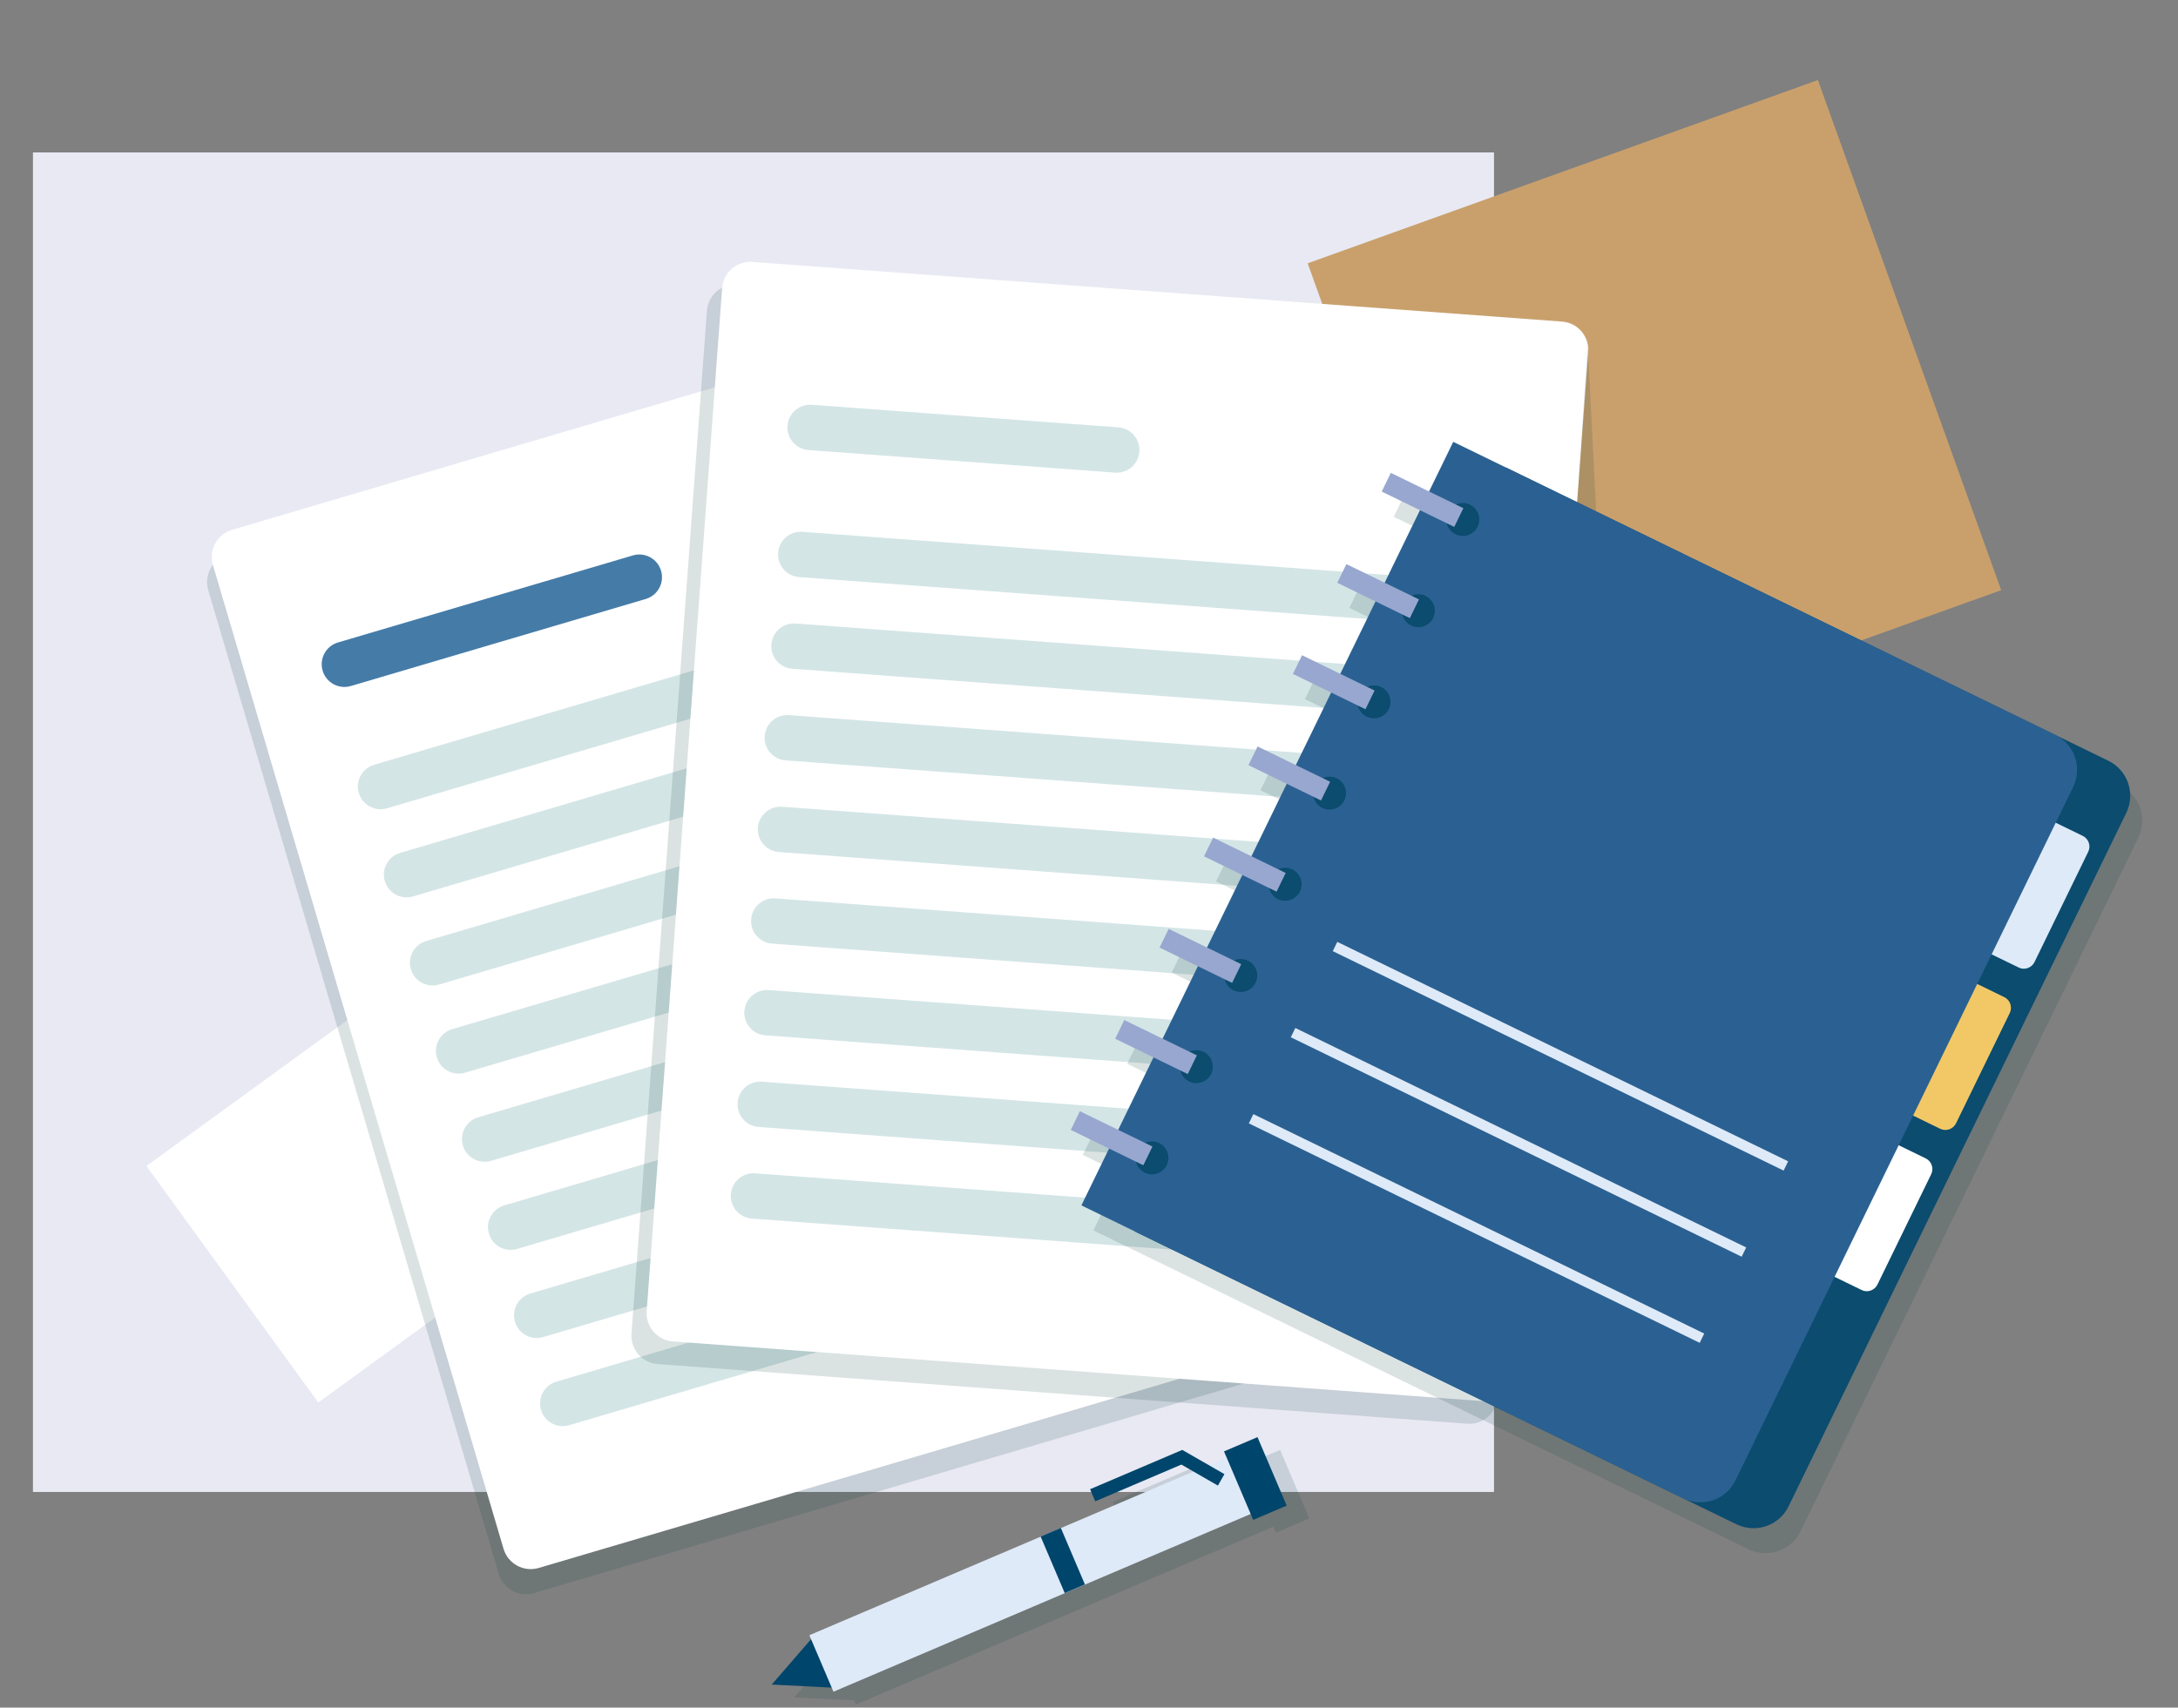
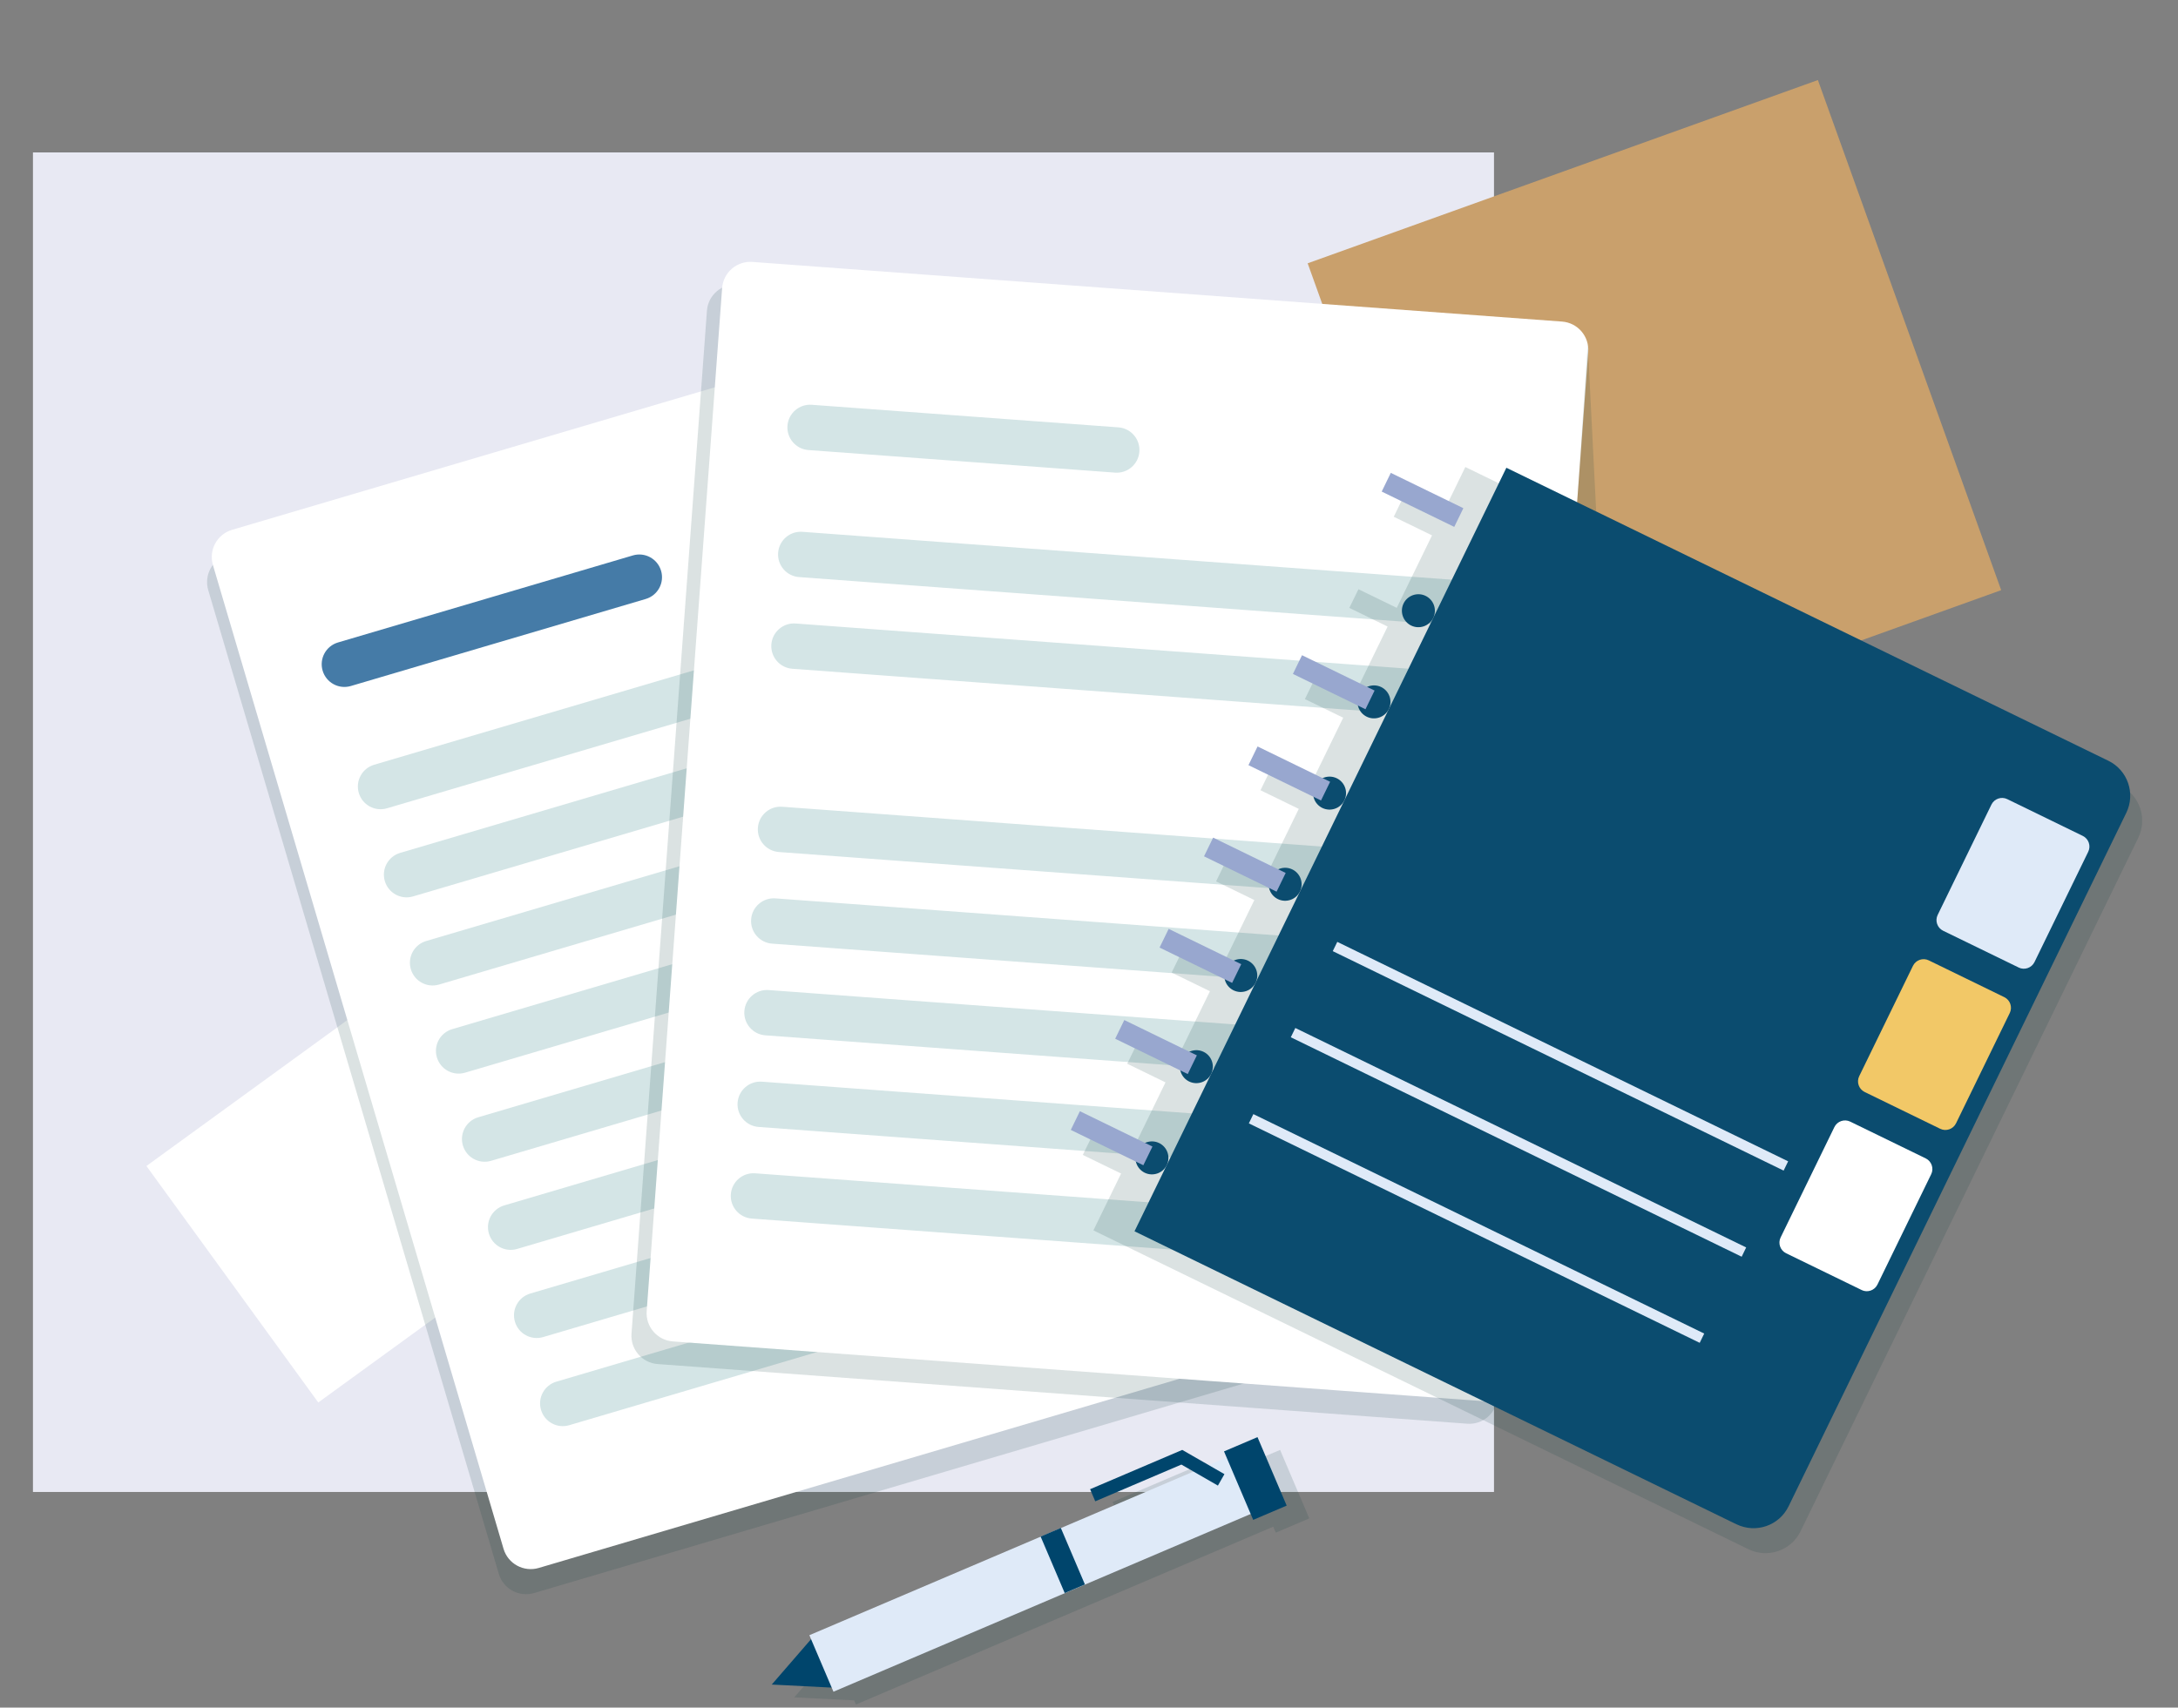
<svg xmlns="http://www.w3.org/2000/svg" viewBox="0 0 380 298">
  <rect x="0" y="0" width="380" height="298" fill="#808080" stroke="none" />
  <defs>
    <style>.cls-1{fill:none;isolation:isolate;}.cls-2{fill:#00456c;}.cls-3{fill:#e8e9f3;}.cls-4{fill:#fff;}.cls-5{fill:#f2c867;}.cls-6{fill:#98a7cf;}.cls-7{fill:#c9a06c;}.cls-8{fill:#dfeaf8;}.cls-9{fill:#d4e5e6;}.cls-10{fill:#0b4c6f;}.cls-11{fill:#457ba7;}.cls-12{fill:#2b6192;}.cls-13{fill:#113c41;mix-blend-mode:multiply;opacity:.15;}</style>
  </defs>
  <g class="cls-1">
    <g id="_レイヤー_1">
      <rect class="cls-3" x="5.75" y="26.6" width="254.91" height="233.77" />
      <rect class="cls-7" x="241.36" y="27.19" width="94.59" height="94.59" transform="translate(-8.19 101.96) rotate(-19.76)" />
      <rect class="cls-4" x="35.67" y="183.62" width="51.01" height="51.01" transform="translate(-111.24 75.9) rotate(-36)" />
      <path class="cls-13" d="m232.35,231.74l-50.7-171.68c-.77-2.62-3.53-4.12-6.15-3.35L39.68,96.83c-2.62.77-4.12,3.53-3.35,6.15l50.7,171.68c.77,2.62,3.53,4.12,6.15,3.35l135.82-40.11c2.62-.77,4.12-3.53,3.35-6.15Z" />
      <path class="cls-4" d="m229.82,233.52l-135.82,40.11c-2.62.77-5.38-.72-6.15-3.35L37.15,98.61c-.77-2.62.72-5.38,3.35-6.15l135.82-40.11c2.62-.77,5.38.72,6.15,3.35l50.7,171.68c.77,2.62-.72,5.38-3.35,6.15Z" />
      <path class="cls-11" d="m112.66,104.53l-51.45,15.19c-2.1.62-4.3-.58-4.92-2.68h0c-.62-2.1.58-4.3,2.68-4.92l51.45-15.19c2.1-.62,4.3.58,4.92,2.68h0c.62,2.1-.58,4.3-2.68,4.92Z" />
      <path class="cls-9" d="m180.04,107.83l-112.52,33.23c-2.1.62-4.3-.58-4.92-2.68h0c-.62-2.1.58-4.3,2.68-4.92l112.52-33.23c2.1-.62,4.3.58,4.92,2.68h0c.62,2.1-.58,4.3-2.68,4.92Z" />
      <path class="cls-9" d="m184.58,123.21l-112.52,33.23c-2.1.62-4.3-.58-4.92-2.68h0c-.62-2.1.58-4.3,2.68-4.92l112.52-33.23c2.1-.62,4.3.58,4.92,2.68h0c.62,2.1-.58,4.3-2.68,4.92Z" />
      <path class="cls-9" d="m189.12,138.59l-112.52,33.23c-2.1.62-4.3-.58-4.92-2.68h0c-.62-2.1.58-4.3,2.68-4.92l112.52-33.23c2.1-.62,4.3.58,4.92,2.68h0c.62,2.1-.58,4.3-2.68,4.92Z" />
      <path class="cls-9" d="m193.66,153.97l-112.52,33.23c-2.1.62-4.3-.58-4.92-2.68h0c-.62-2.1.58-4.3,2.68-4.92l112.52-33.23c2.1-.62,4.3.58,4.92,2.68h0c.62,2.1-.58,4.3-2.68,4.92Z" />
      <path class="cls-9" d="m198.2,169.35l-112.52,33.23c-2.1.62-4.3-.58-4.92-2.68h0c-.62-2.1.58-4.3,2.68-4.92l112.52-33.23c2.1-.62,4.3.58,4.92,2.68h0c.62,2.1-.58,4.3-2.68,4.92Z" />
      <path class="cls-9" d="m202.74,184.73l-112.52,33.23c-2.1.62-4.3-.58-4.92-2.68h0c-.62-2.1.58-4.3,2.68-4.92l112.52-33.23c2.1-.62,4.3.58,4.92,2.68h0c.62,2.1-.58,4.3-2.68,4.92Z" />
      <path class="cls-9" d="m207.28,200.11l-112.52,33.23c-2.1.62-4.3-.58-4.92-2.68h0c-.62-2.1.58-4.3,2.68-4.92l112.52-33.23c2.1-.62,4.3.58,4.92,2.68h0c.62,2.1-.58,4.3-2.68,4.92Z" />
      <path class="cls-9" d="m211.83,215.49l-112.52,33.23c-2.1.62-4.3-.58-4.92-2.68h0c-.62-2.1.58-4.3,2.68-4.92l112.52-33.23c2.1-.62,4.3.58,4.92,2.68h0c.62,2.1-.58,4.3-2.68,4.92Z" />
      <path class="cls-13" d="m269.88,60.07l-141.24-10.41c-2.73-.2-5.1,1.85-5.3,4.57l-13.16,178.52c-.2,2.73,1.85,5.1,4.57,5.3l141.24,10.41c2.73.2,5.1-1.85,5.3-4.57l13.16-178.52c.2-2.73-1.85-5.1-4.58-5.3Z" />
      <path class="cls-4" d="m258.64,244.51l-141.24-10.41c-2.73-.2-4.78-2.58-4.57-5.3l13.16-178.52c.2-2.73,2.58-4.78,5.3-4.57l141.24,10.41c2.73.2,4.77,2.57,4.57,5.3l-13.16,178.52c-.2,2.73-2.58,4.78-5.3,4.57Z" />
      <path class="cls-9" d="m194.55,82.48l-53.5-3.94c-2.18-.16-3.82-2.06-3.66-4.24h0c.16-2.18,2.06-3.82,4.24-3.66l53.5,3.94c2.18.16,3.82,2.06,3.66,4.24h0c-.16,2.18-2.06,3.82-4.24,3.66Z" />
      <path class="cls-9" d="m256.42,109.34l-117-8.63c-2.18-.16-3.82-2.06-3.66-4.24h0c.16-2.18,2.06-3.82,4.24-3.66l117,8.63c2.18.16,3.82,2.06,3.66,4.24h0c-.16,2.18-2.06,3.82-4.24,3.66Z" />
      <path class="cls-9" d="m255.24,125.34l-117-8.63c-2.18-.16-3.82-2.06-3.66-4.24h0c.16-2.18,2.06-3.82,4.24-3.66l117,8.63c2.18.16,3.82,2.06,3.66,4.24h0c-.16,2.18-2.06,3.82-4.24,3.66Z" />
-       <path class="cls-9" d="m254.07,141.33l-117-8.63c-2.18-.16-3.82-2.06-3.66-4.24h0c.16-2.18,2.06-3.82,4.24-3.66l117,8.63c2.18.16,3.82,2.06,3.66,4.24h0c-.16,2.18-2.06,3.82-4.24,3.66Z" />
      <path class="cls-9" d="m252.89,157.32l-117-8.63c-2.18-.16-3.82-2.06-3.66-4.24h0c.16-2.18,2.06-3.82,4.24-3.66l117,8.63c2.18.16,3.82,2.06,3.66,4.24h0c-.16,2.18-2.06,3.82-4.24,3.66Z" />
      <path class="cls-9" d="m251.71,173.31l-117-8.63c-2.18-.16-3.82-2.06-3.66-4.24h0c.16-2.18,2.06-3.82,4.24-3.66l117,8.63c2.18.16,3.82,2.06,3.66,4.24h0c-.16,2.18-2.06,3.82-4.24,3.66Z" />
      <path class="cls-9" d="m250.53,189.31l-117-8.63c-2.18-.16-3.82-2.06-3.66-4.24h0c.16-2.18,2.06-3.82,4.24-3.66l117,8.63c2.18.16,3.82,2.06,3.66,4.24h0c-.16,2.18-2.06,3.82-4.24,3.66Z" />
      <path class="cls-9" d="m249.35,205.3l-117-8.63c-2.18-.16-3.82-2.06-3.66-4.24h0c.16-2.18,2.06-3.82,4.24-3.66l117,8.63c2.18.16,3.82,2.06,3.66,4.24h0c-.16,2.18-2.06,3.82-4.24,3.66Z" />
      <path class="cls-9" d="m248.17,221.29l-117-8.63c-2.18-.16-3.82-2.06-3.66-4.24h0c.16-2.18,2.06-3.82,4.24-3.66l117.01,8.63c2.18.16,3.82,2.06,3.66,4.24h0c-.16,2.18-2.06,3.82-4.24,3.66Z" />
      <path class="cls-13" d="m369.95,137.14l-9.27-4.51h0l-20.5-9.98-75.25-36.64h0l-9.27-4.51-4.22,8.67-6.68-3.25-1.59,3.26,6.68,3.25-6.16,12.65-6.68-3.25-1.59,3.26,6.68,3.25-6.16,12.65-6.68-3.25-1.59,3.26,6.68,3.25-6.16,12.65-6.68-3.25-1.59,3.26,6.68,3.25-6.16,12.65-6.68-3.25-1.59,3.26,6.68,3.25-6.16,12.65-6.68-3.25-1.59,3.26,6.68,3.25-6.16,12.65-6.68-3.25-1.59,3.26,6.68,3.25-6.16,12.65-6.68-3.25-1.59,3.26,6.68,3.25-4.83,9.92,9.27,4.51h0l105.02,51.13c3.38,1.64,7.45.24,9.09-3.14l58.92-121.02c1.64-3.38.24-7.45-3.14-9.09Z" />
      <path class="cls-10" d="m302.96,266.01l-105.02-51.13,64.88-133.25,105.02,51.13c3.38,1.64,4.78,5.71,3.14,9.09l-58.92,121.02c-1.64,3.38-5.71,4.78-9.09,3.14Z" />
      <path class="cls-8" d="m352.21,168.85l-13.19-6.42c-1.02-.5-1.45-1.74-.95-2.76l9.38-19.26c.5-1.02,1.74-1.45,2.76-.95l13.18,6.42c1.02.5,1.45,1.74.95,2.76l-9.38,19.26c-.5,1.02-1.74,1.45-2.76.95Z" />
      <path class="cls-5" d="m338.51,196.99l-13.18-6.42c-1.02-.5-1.45-1.74-.95-2.76l9.38-19.26c.5-1.02,1.74-1.45,2.76-.95l13.18,6.42c1.02.5,1.45,1.74.95,2.76l-9.38,19.26c-.5,1.02-1.74,1.45-2.76.95Z" />
      <path class="cls-4" d="m324.81,225.13l-13.19-6.42c-1.02-.5-1.45-1.74-.95-2.76l9.38-19.26c.5-1.02,1.74-1.45,2.76-.95l13.18,6.42c1.02.5,1.45,1.74.95,2.76l-9.38,19.26c-.5,1.02-1.74,1.45-2.76.95Z" />
-       <path class="cls-12" d="m293.69,261.49l-105.02-51.13,64.88-133.25,105.02,51.13c3.38,1.64,4.78,5.71,3.14,9.09l-58.92,121.02c-1.64,3.38-5.71,4.78-9.09,3.14Z" />
-       <path class="cls-10" d="m257.81,91.92c-.7,1.43-2.42,2.02-3.85,1.33s-2.02-2.42-1.33-3.85c.69-1.43,2.42-2.02,3.85-1.33,1.43.7,2.02,2.42,1.33,3.85Z" />
      <rect class="cls-6" x="241.15" y="85.42" width="14.08" height="3.63" transform="translate(63.23 -99.84) rotate(25.96)" />
      <path class="cls-10" d="m250.06,107.84c-.7,1.43-2.42,2.02-3.85,1.33-1.43-.7-2.02-2.42-1.33-3.85s2.42-2.02,3.85-1.33c1.43.7,2.02,2.42,1.33,3.85Z" />
-       <rect class="cls-6" x="233.4" y="101.34" width="14.08" height="3.63" transform="translate(69.42 -94.84) rotate(25.96)" />
      <path class="cls-10" d="m242.31,123.75c-.7,1.43-2.42,2.02-3.85,1.33-1.43-.7-2.02-2.42-1.33-3.85.7-1.43,2.42-2.02,3.85-1.33,1.43.7,2.02,2.42,1.33,3.85Z" />
      <rect class="cls-6" x="225.65" y="117.25" width="14.08" height="3.63" transform="translate(75.61 -89.85) rotate(25.96)" />
      <path class="cls-10" d="m234.56,139.67c-.69,1.43-2.42,2.02-3.85,1.33-1.43-.7-2.02-2.42-1.33-3.85s2.42-2.02,3.85-1.33c1.43.7,2.02,2.42,1.33,3.85Z" />
      <rect class="cls-6" x="217.9" y="133.17" width="14.08" height="3.63" transform="translate(81.79 -84.85) rotate(25.96)" />
      <path class="cls-10" d="m226.81,155.58c-.7,1.43-2.42,2.02-3.85,1.33s-2.02-2.42-1.33-3.85c.7-1.43,2.42-2.02,3.85-1.33,1.43.7,2.02,2.42,1.33,3.85Z" />
      <rect class="cls-6" x="210.15" y="149.08" width="14.08" height="3.63" transform="translate(87.97 -79.85) rotate(25.96)" />
      <path class="cls-10" d="m219.07,171.5c-.7,1.43-2.42,2.02-3.85,1.33-1.43-.7-2.02-2.42-1.33-3.85.7-1.43,2.42-2.02,3.85-1.33,1.43.7,2.02,2.42,1.33,3.85Z" />
      <rect class="cls-6" x="202.4" y="165" width="14.08" height="3.63" transform="translate(94.15 -74.85) rotate(25.96)" />
      <path class="cls-10" d="m211.32,187.41c-.7,1.43-2.42,2.02-3.85,1.33-1.43-.7-2.02-2.42-1.33-3.85.7-1.43,2.42-2.02,3.85-1.33s2.02,2.42,1.33,3.85Z" />
      <rect class="cls-6" x="194.65" y="180.91" width="14.08" height="3.63" transform="translate(100.34 -69.85) rotate(25.96)" />
      <path class="cls-10" d="m203.57,203.33c-.7,1.43-2.42,2.02-3.85,1.33-1.43-.7-2.02-2.42-1.33-3.85.7-1.43,2.42-2.02,3.85-1.33,1.43.7,2.02,2.42,1.33,3.85Z" />
      <rect class="cls-6" x="186.9" y="196.83" width="14.08" height="3.63" transform="translate(106.53 -64.86) rotate(25.96)" />
      <rect class="cls-8" x="228.51" y="183.43" width="87.49" height="1.8" transform="translate(108.16 -100.58) rotate(25.96)" />
      <rect class="cls-8" x="221.19" y="198.46" width="87.49" height="1.8" transform="translate(114 -95.86) rotate(25.96)" />
      <rect class="cls-8" x="213.87" y="213.49" width="87.49" height="1.8" transform="translate(119.84 -91.14) rotate(25.96)" />
      <polygon class="cls-13" points="222.59 267.47 228.43 264.98 223.34 253.03 217.49 255.52 217.94 256.56 214.8 257.9 210.21 255.26 194.12 262.12 195.02 264.23 210.06 257.82 212.15 259.03 145.13 287.59 145.44 288.3 138.58 296.21 149.03 296.74 149.34 297.46 189.71 280.25 189.71 280.25 190.32 279.99 222.14 266.43 222.59 267.47" />
      <polygon class="cls-2" points="141.98 285.52 134.65 293.98 145.83 294.55 141.98 285.52" />
      <rect class="cls-8" x="176.24" y="232.33" width="10.72" height="83.27" transform="translate(.77 548.44) rotate(-113.08)" />
      <rect class="cls-2" x="180.07" y="270.42" width="10.72" height="3.83" transform="translate(7.58 549.68) rotate(-113.08)" />
      <rect class="cls-2" x="212.53" y="254.84" width="12.99" height="6.35" transform="translate(67.52 560.66) rotate(-113.08)" />
      <polygon class="cls-2" points="191.09 262 190.19 259.89 206.27 253.03 213.63 257.26 212.49 259.26 206.12 255.59 191.09 262" />
      <polygon class="cls-13" points="277.02 60.08 278.49 89.25 275.17 87.64 277.02 60.08" />
    </g>
  </g>
</svg>